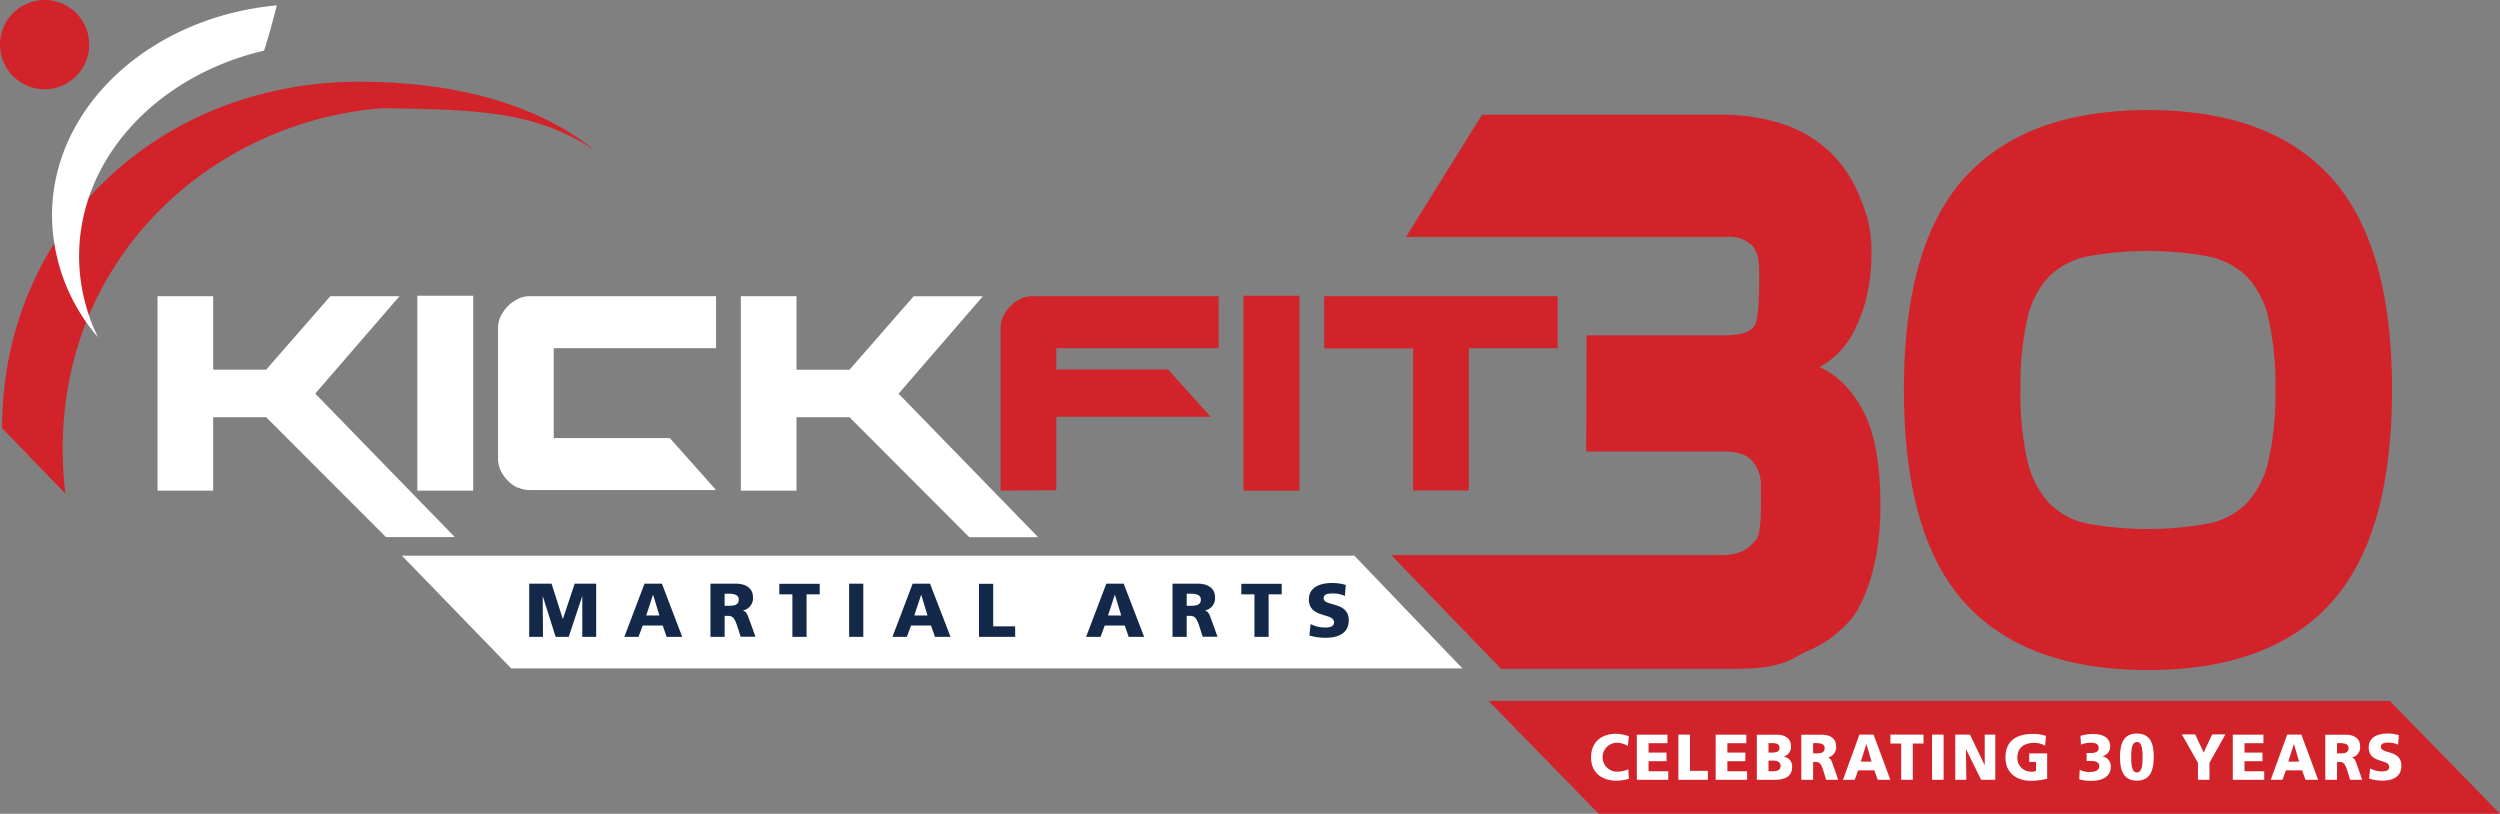
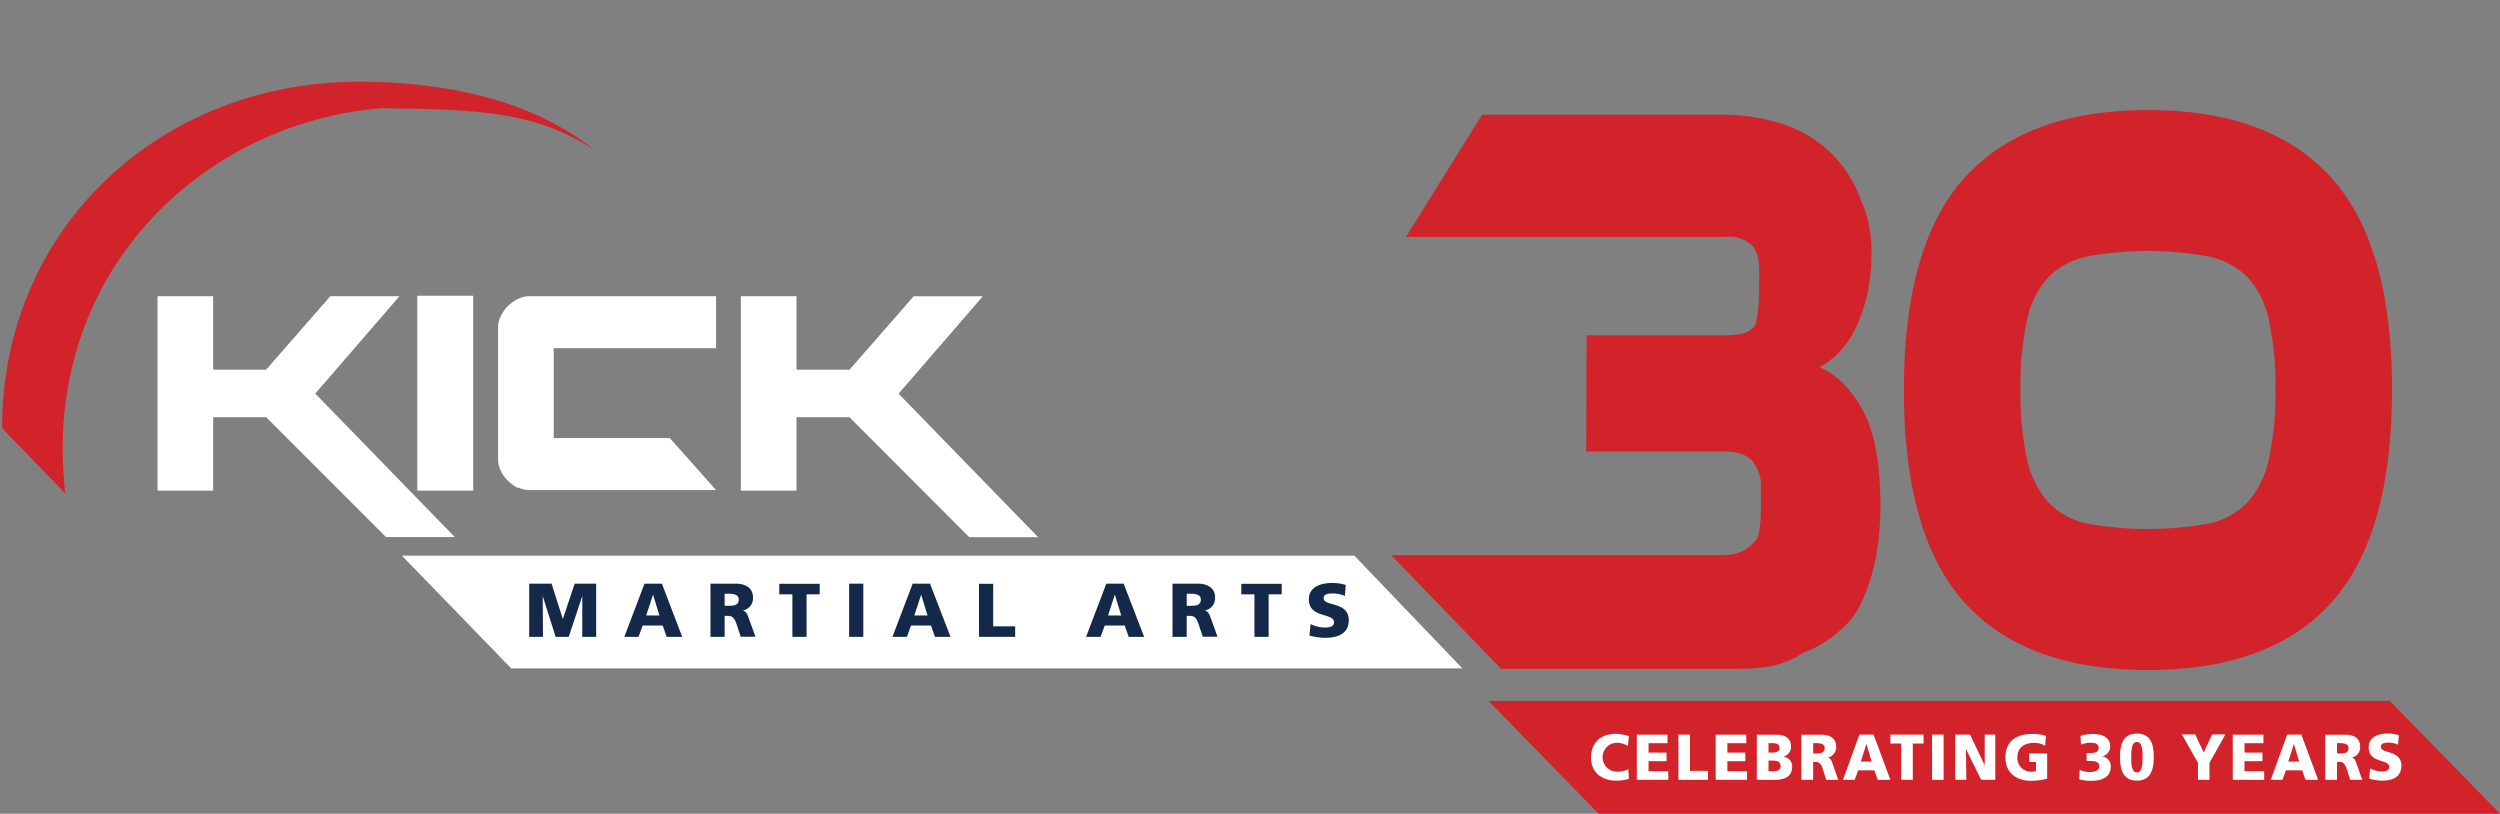
<svg xmlns="http://www.w3.org/2000/svg" id="Layer_1" data-name="Layer 1" viewBox="0 0 528.78 172.12">
  <rect x="0" y="0" width="528.78" height="172.12" fill="#808080" stroke="none" />
  <polygon points="314.85 148.26 338.13 172.12 528.78 172.12 505.48 148.26 314.85 148.26 314.85 148.26" style="fill:#d2232a" />
  <path d="M317.63,141.48h47.19c6.37,0,11.43,0,16.5-3.36a25.09,25.09,0,0,0,10.09-7c2.5-3,4.37-8.15,5.42-13.51a63.93,63.93,0,0,0,.82-14.21c-.28-6.85-1.39-12.65-3.85-17s-5.46-7.26-9-8.75a16,16,0,0,0,4.05-3,19,19,0,0,0,3.5-5,32.89,32.89,0,0,0,2.48-6.94,38.62,38.62,0,0,0,1-9.09,26.19,26.19,0,0,0-2.24-11.35,26.75,26.75,0,0,0-6.41-10,26.38,26.38,0,0,0-10-6,41.13,41.13,0,0,0-13.12-2H313.47L297.39,50.11h67.7a6.93,6.93,0,0,1,5,1.39c1.45,1,2,3.13,2,6s.11,10.72-1.3,11.8c-1.41,1.32-2.87,1.49-5.71,1.63h-29.5l-.08,24.57,29.22,0q4.11,0,5.92,2a8.21,8.21,0,0,1,1.81,5.75c0,2.63.22,9.52-1,10.9s-2.73,3.26-7.3,3.26h-69.9l23.36,24.17Zm98-104q-12.93,14.23-12.93,44.92,0,30.87,12.87,45.09t38.75,14.23q25.86,0,38.74-14.23t12.88-45.09q0-30.69-12.94-44.92T454.31,23.29q-25.76,0-38.69,14.23Zm26.05,73.3a15.88,15.88,0,0,1-8.28-4.38,19.65,19.65,0,0,1-4.59-9,63,63,0,0,1-1.45-15,63,63,0,0,1,1.45-15,19.09,19.09,0,0,1,4.59-8.92,16.2,16.2,0,0,1,8.28-4.28,71.49,71.49,0,0,1,25.21,0,16.23,16.23,0,0,1,8.34,4.28,19,19,0,0,1,4.59,8.92,63,63,0,0,1,1.45,15,63,63,0,0,1-1.45,15,19.56,19.56,0,0,1-4.59,9,15.91,15.91,0,0,1-8.34,4.38,72.12,72.12,0,0,1-25.21,0Z" style="fill:#d2232a" />
  <path d="M344.41,162.72a6.08,6.08,0,0,1-2.28.5,3.06,3.06,0,0,1-.2-6.12,4.6,4.6,0,0,1,2.39.68l.2-2.07a9,9,0,0,0-2.72-.5c-3,0-5.27,1.66-5.27,5,0,3.62,2.83,4.91,5.28,4.91a9.61,9.61,0,0,0,2.72-.39l-.12-2Zm1.83,2.22h6.62v-1.81h-4.17V161h3.8v-1.81h-3.8v-2h4v-1.8h-6.48v9.56Zm8.77,0h6.23v-1.89h-3.79v-7.67H355v9.56Zm7.91,0h6.61v-1.81h-4.17V161h3.8v-1.81h-3.8v-2h4v-1.8h-6.47v9.56Zm8.69,0h3.87c1.65,0,3.58-.48,3.58-2.77a2,2,0,0,0-1.86-2.11v0a2.16,2.16,0,0,0,1.62-2.24c0-1.64-1.27-2.42-3-2.42h-4.23v9.56Zm2.45-4.06h.75c.84,0,1.8.1,1.8,1.14s-.93,1.11-1.83,1.11h-.72v-2.25Zm0-3.7h.71c.82,0,1.61.09,1.61,1s-.83,1-1.64,1h-.68v-2Zm7,7.76h2.44v-3.78H384c.9,0,1.22.41,1.72,2.05l.53,1.73h2.55l-.9-2.6c-.46-1.17-.51-1.89-1.3-2.11v0a2.22,2.22,0,0,0,1.76-2.41c0-1.65-1.32-2.41-3-2.41h-4.36v9.56Zm2.44-7.76h.65c.93,0,1.79.17,1.79,1.06,0,1.08-1,1.11-1.79,1.11h-.65v-2.17Zm6.31,7.76h2.48l.73-2h3.44l.69,2h2.68l-3.54-9.56h-3l-3.48,9.56Zm6.07-3.85h-2.3l1.19-3.74h0l1.09,3.74Zm6.26,3.85h2.44v-7.67h2.27v-1.89h-7v1.89h2.27v7.67Zm6.51,0h2.45v-9.56h-2.45v9.56Zm5,0h2.25l-.08-6.53h0l3.21,6.53h3v-9.56h-2.24l0,6.49h0l-3.11-6.49h-3.12v9.56ZM433,159.35h-3.8v1.81h1.44v1.89a2.08,2.08,0,0,1-.87.17,2.87,2.87,0,0,1-3.07-3c0-2.23,1.63-3.1,3.62-3.1a4.51,4.51,0,0,1,2.24.62l.19-2.08a8.4,8.4,0,0,0-2.77-.43c-3.37,0-5.8,1.39-5.8,5s2.82,4.91,5.27,4.91a13,13,0,0,0,3.55-.44v-5.32Zm7.19-1.86a5.3,5.3,0,0,1,2.13-.39c.74,0,1.58.18,1.58,1.1s-.93,1.06-1.5,1.06a9.73,9.73,0,0,1-1.05,0v1.7q.43,0,1,0c.58,0,1.68.11,1.68,1.1s-1.14,1.22-1.86,1.22a4.5,4.5,0,0,1-2.28-.46l-.11,2a8.51,8.51,0,0,0,2.68.33c1.79,0,4-.62,4-3a2.12,2.12,0,0,0-1.83-2.18v0a2.1,2.1,0,0,0,1.69-2.1c0-2.08-1.9-2.62-3.61-2.62a8.65,8.65,0,0,0-2.67.4l.12,1.88Zm11.79,7.62c3,0,3.56-2.47,3.56-5s-.52-4.95-3.56-4.95-3.57,2.47-3.57,4.95.53,5,3.57,5Zm0-1.73c-1.11,0-1.2-1.7-1.2-3.22s.09-3.22,1.2-3.22,1.2,1.7,1.2,3.22-.1,3.22-1.2,3.22Zm12.91,1.56h2.44v-3.6l3.37-6h-2.81l-1.78,3.83-1.8-3.83h-2.82l3.4,6v3.6Zm7.4,0h6.62v-1.81h-4.17V161h3.8v-1.81h-3.8v-2h4v-1.8h-6.48v9.56Zm8,0h2.48l.73-2h3.44l.69,2h2.68l-3.54-9.56h-3l-3.48,9.56Zm6.08-3.85H484l1.19-3.74h0l1.1,3.74Zm5.5,3.85h2.44v-3.78h.52c.9,0,1.22.41,1.72,2.05l.53,1.73h2.55l-.9-2.6c-.46-1.17-.51-1.89-1.3-2.11v0a2.22,2.22,0,0,0,1.76-2.41c0-1.65-1.32-2.41-3-2.41h-4.36v9.56Zm2.44-7.76h.65c.93,0,1.79.17,1.79,1.06,0,1.08-1,1.11-1.79,1.11h-.65v-2.17Zm6.87,7.52a9.43,9.43,0,0,0,2.74.41c2,0,4-.67,4-3.15,0-3.46-4.35-2.42-4.35-4,0-.83,1-.89,1.65-.89a4.77,4.77,0,0,1,2,.44l.16-2a7.48,7.48,0,0,0-2.37-.36c-1.84,0-4,.63-4,2.93,0,3.49,4.34,2.36,4.34,4.14,0,.77-.74.94-1.51.94a5.27,5.27,0,0,1-2.53-.63l-.21,2.11Z" style="fill:#fff" />
  <polygon points="85.01 117.53 108.13 141.38 309.32 141.38 286.46 117.53 85.01 117.53 85.01 117.53" style="fill:#fff" />
  <path d="M111.91,134.71h2.94l-.06-8.65h0l2.74,8.65h2.76l2.87-8.65h0l0,8.65h2.94V123.45h-4.55l-2.5,7.49h0l-2.39-7.49h-4.73v11.26Zm20.14,0h3l.89-2.4h4.23l.84,2.4h3.29L140,123.45h-3.68l-4.27,11.26Zm7.45-4.53h-2.82l1.45-4.41h0l1.34,4.41Zm10.77,4.53h3v-4.45h.63c1.12,0,1.5.48,2.12,2.42l.64,2h3.13l-1.1-3.06c-.56-1.38-.63-2.23-1.59-2.49v0a2.63,2.63,0,0,0,2.16-2.84c0-1.94-1.63-2.84-3.63-2.84h-5.36v11.26Zm3-9.13h.79c1.15,0,2.2.19,2.2,1.24,0,1.28-1.23,1.31-2.2,1.31h-.79v-2.55Zm14.33,9.13h3v-9h2.78v-2.23h-8.55v2.23h2.77v9Zm12,0h3V123.45h-3v11.26Zm9.16,0h3.05l.89-2.4h4.22l.84,2.4h3.29l-4.34-11.26h-3.67l-4.28,11.26Zm7.45-4.53h-2.82l1.45-4.41h0l1.34,4.41Zm10.86,4.53h7.65v-2.23h-4.65v-9h-3v11.26Zm22.66,0h3.05l.89-2.4h4.23l.83,2.4H242l-4.33-11.26H234l-4.28,11.26Zm7.46-4.53h-2.83l1.45-4.41h0l1.34,4.41ZM248,134.71h3v-4.45h.63c1.11,0,1.5.48,2.11,2.42l.65,2h3.13l-1.1-3.06c-.56-1.38-.63-2.23-1.6-2.49v0a2.63,2.63,0,0,0,2.17-2.84c0-1.94-1.63-2.84-3.63-2.84H248v11.26Zm3-9.13h.79c1.15,0,2.2.19,2.2,1.24,0,1.28-1.23,1.31-2.2,1.31H251v-2.55Zm14.33,9.13h3v-9h2.77v-2.23h-8.55v2.23h2.78v9Zm11.64-.29a11.92,11.92,0,0,0,3.36.48c2.5,0,4.95-.79,4.95-3.71,0-4.06-5.32-2.84-5.32-4.66,0-1,1.26-1,2-1a6,6,0,0,1,2.5.52l.19-2.32a9.45,9.45,0,0,0-2.9-.42c-2.26,0-4.91.74-4.91,3.45,0,4.1,5.32,2.77,5.32,4.87,0,.9-.9,1.1-1.85,1.1a6.62,6.62,0,0,1-3.1-.74l-.26,2.48Z" style="fill:#14294a" />
-   <path d="M211.64,103.78V69.27a5.53,5.53,0,0,1,.57-2.41,7.77,7.77,0,0,1,1.52-2.12,7.56,7.56,0,0,1,2.12-1.52,5.36,5.36,0,0,1,2.33-.57h39.58v11H223.42v4.5h23.64l9,10H223.42v15.54ZM263,62.55h11.85v41.23H263V62.55Zm17.09.1h49.38v11h-18.8v30.09H298.88V73.69h-18.8v-11Z" style="fill:#d2232a" />
  <path d="M45.09,78.19h11.2L69.87,62.65H84.5L66.68,83.25,96.2,113.6H81.64L56.29,88.24H45.09v15.54H33.32V62.65H45.09V78.19ZM88.24,62.55h11.85l0,41.23H88.26l0-41.23Zm21.32,40.66a7.77,7.77,0,0,1-2.12-1.52,7.56,7.56,0,0,1-1.52-2.12,5.54,5.54,0,0,1-.57-2.42V69.27a5.53,5.53,0,0,1,.57-2.41,8,8,0,0,1,3.64-3.64,5.36,5.36,0,0,1,2.33-.57h39.57v11H117.12v19h24.55l9.79,11H111.89a5.36,5.36,0,0,1-2.33-.57Zm58.91-25h11.2l13.58-15.54h14.63l-17.82,20.6,29.52,30.35H205L179.67,88.24h-11.2v15.54H156.7V62.65h11.77V78.19Z" style="fill:#fff" />
-   <path d="M125.61,31.67C112.5,21.12,94.13,17.28,76,17.28,33.78,17.28.44,48.34.44,90.56l13.37,13.82C8.46,58,42.81,25.88,80.74,22.89c20.05.28,32.33.55,44.87,8.78Z" style="fill:#d2232a" />
-   <path d="M58.61,1.13C31.87,3.55,11,22.53,11,45.6a39.81,39.81,0,0,0,9.73,25.74,39.07,39.07,0,0,1-4-17.12c0-20.76,16.57-38.24,39.12-43.51.91-2.76,1.86-6.27,2.7-9.58Z" style="fill:#fff" />
-   <path d="M9.44,18.88A9.44,9.44,0,1,0,0,9.44a9.44,9.44,0,0,0,9.44,9.44Z" style="fill:#d2232a" />
+   <path d="M125.61,31.67C112.5,21.12,94.13,17.28,76,17.28,33.78,17.28.44,48.34.44,90.56l13.37,13.82C8.46,58,42.81,25.88,80.74,22.89c20.05.28,32.33.55,44.87,8.78" style="fill:#d2232a" />
</svg>